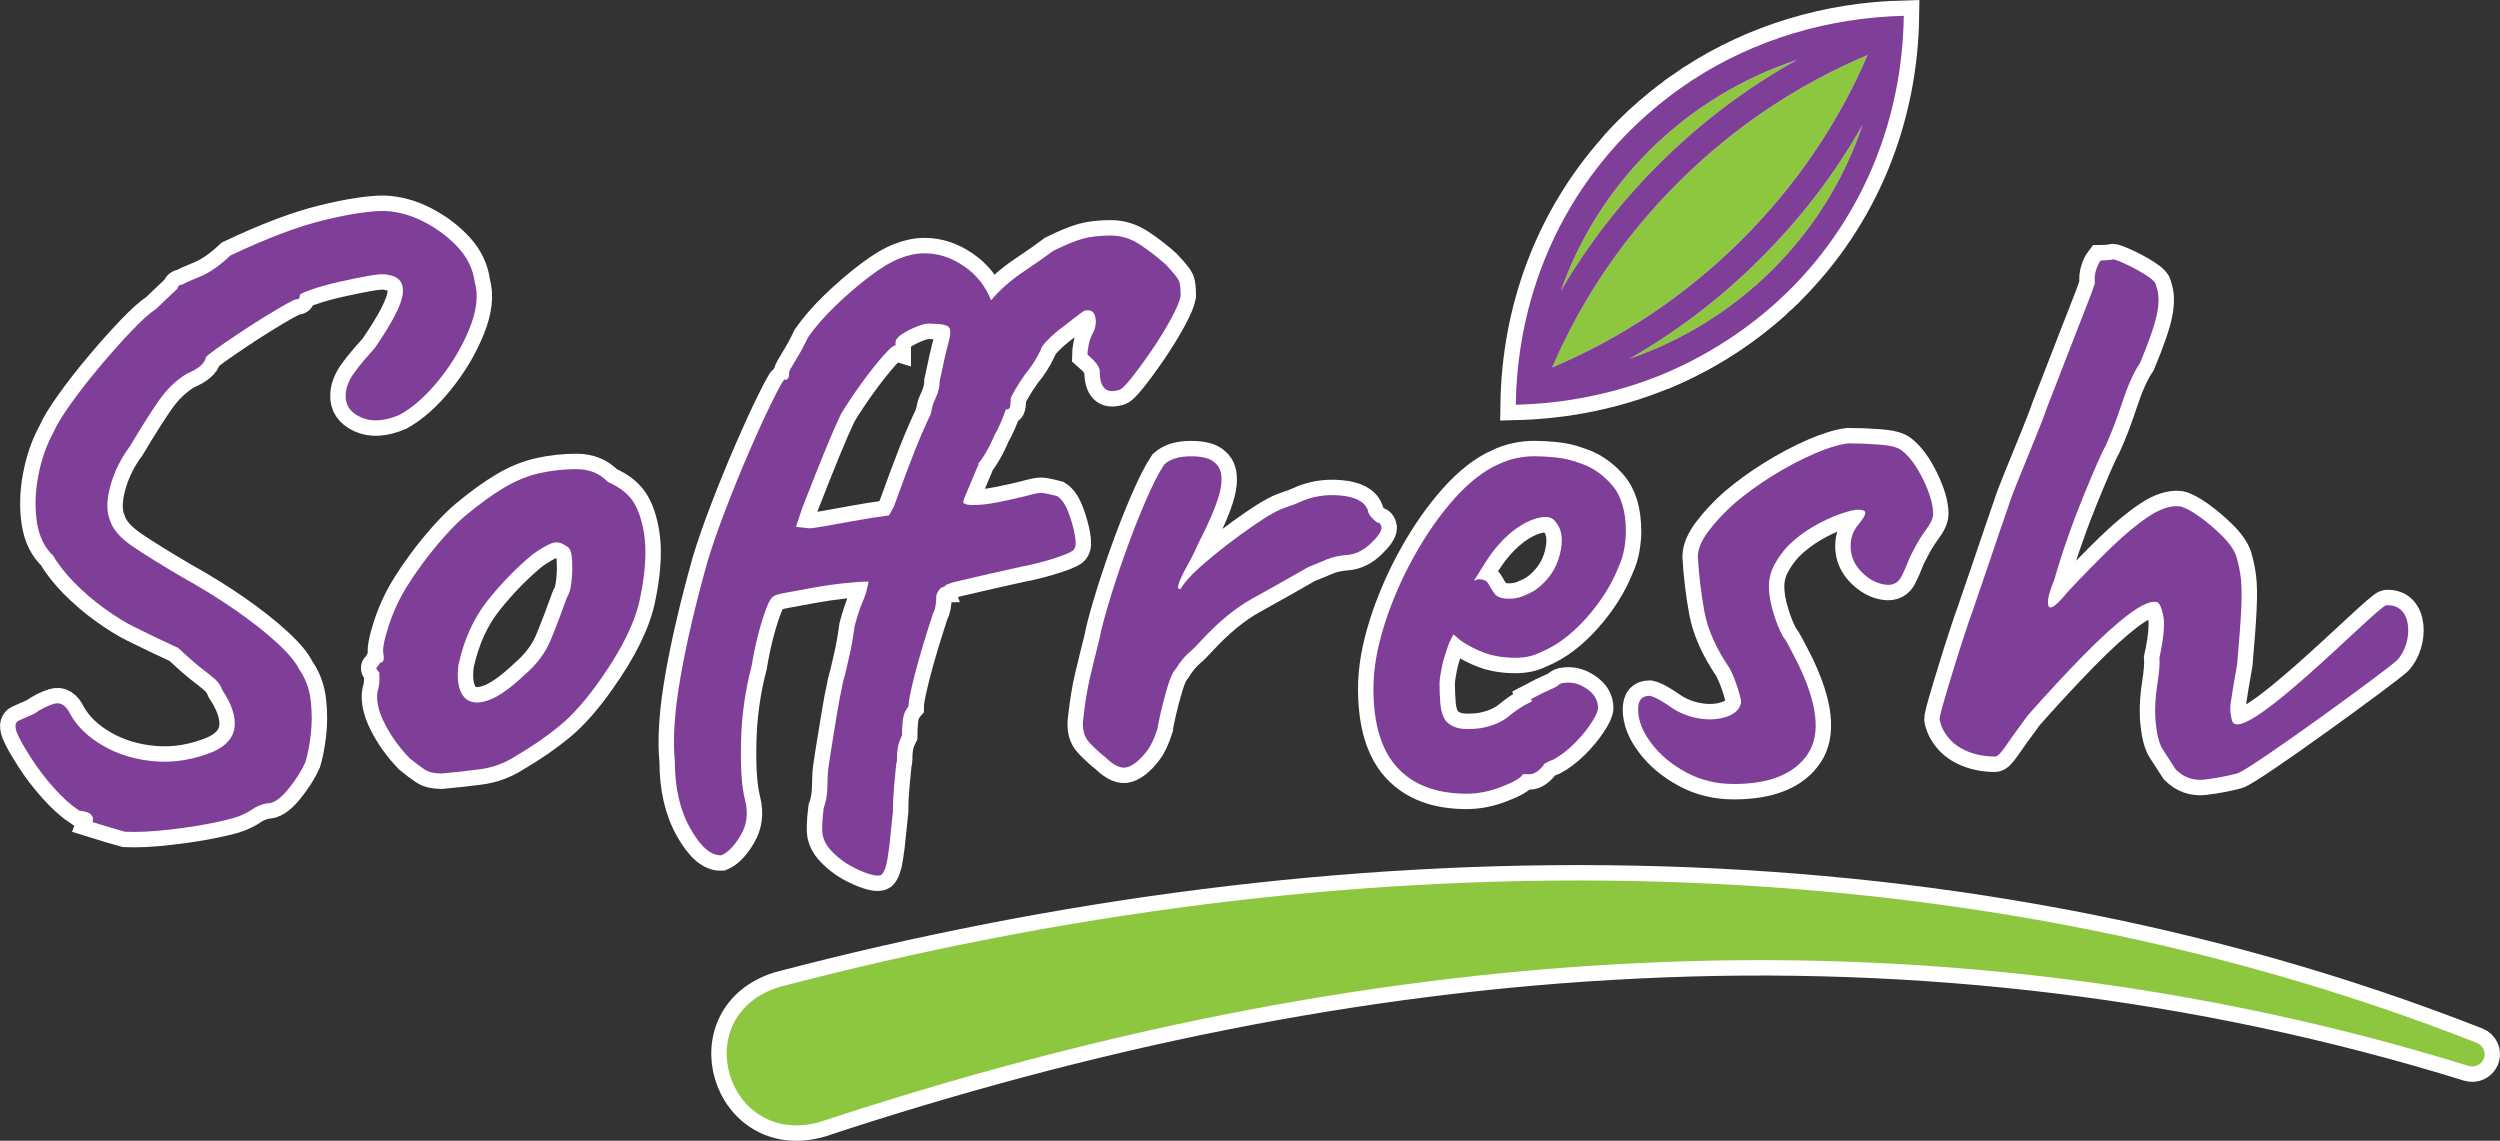
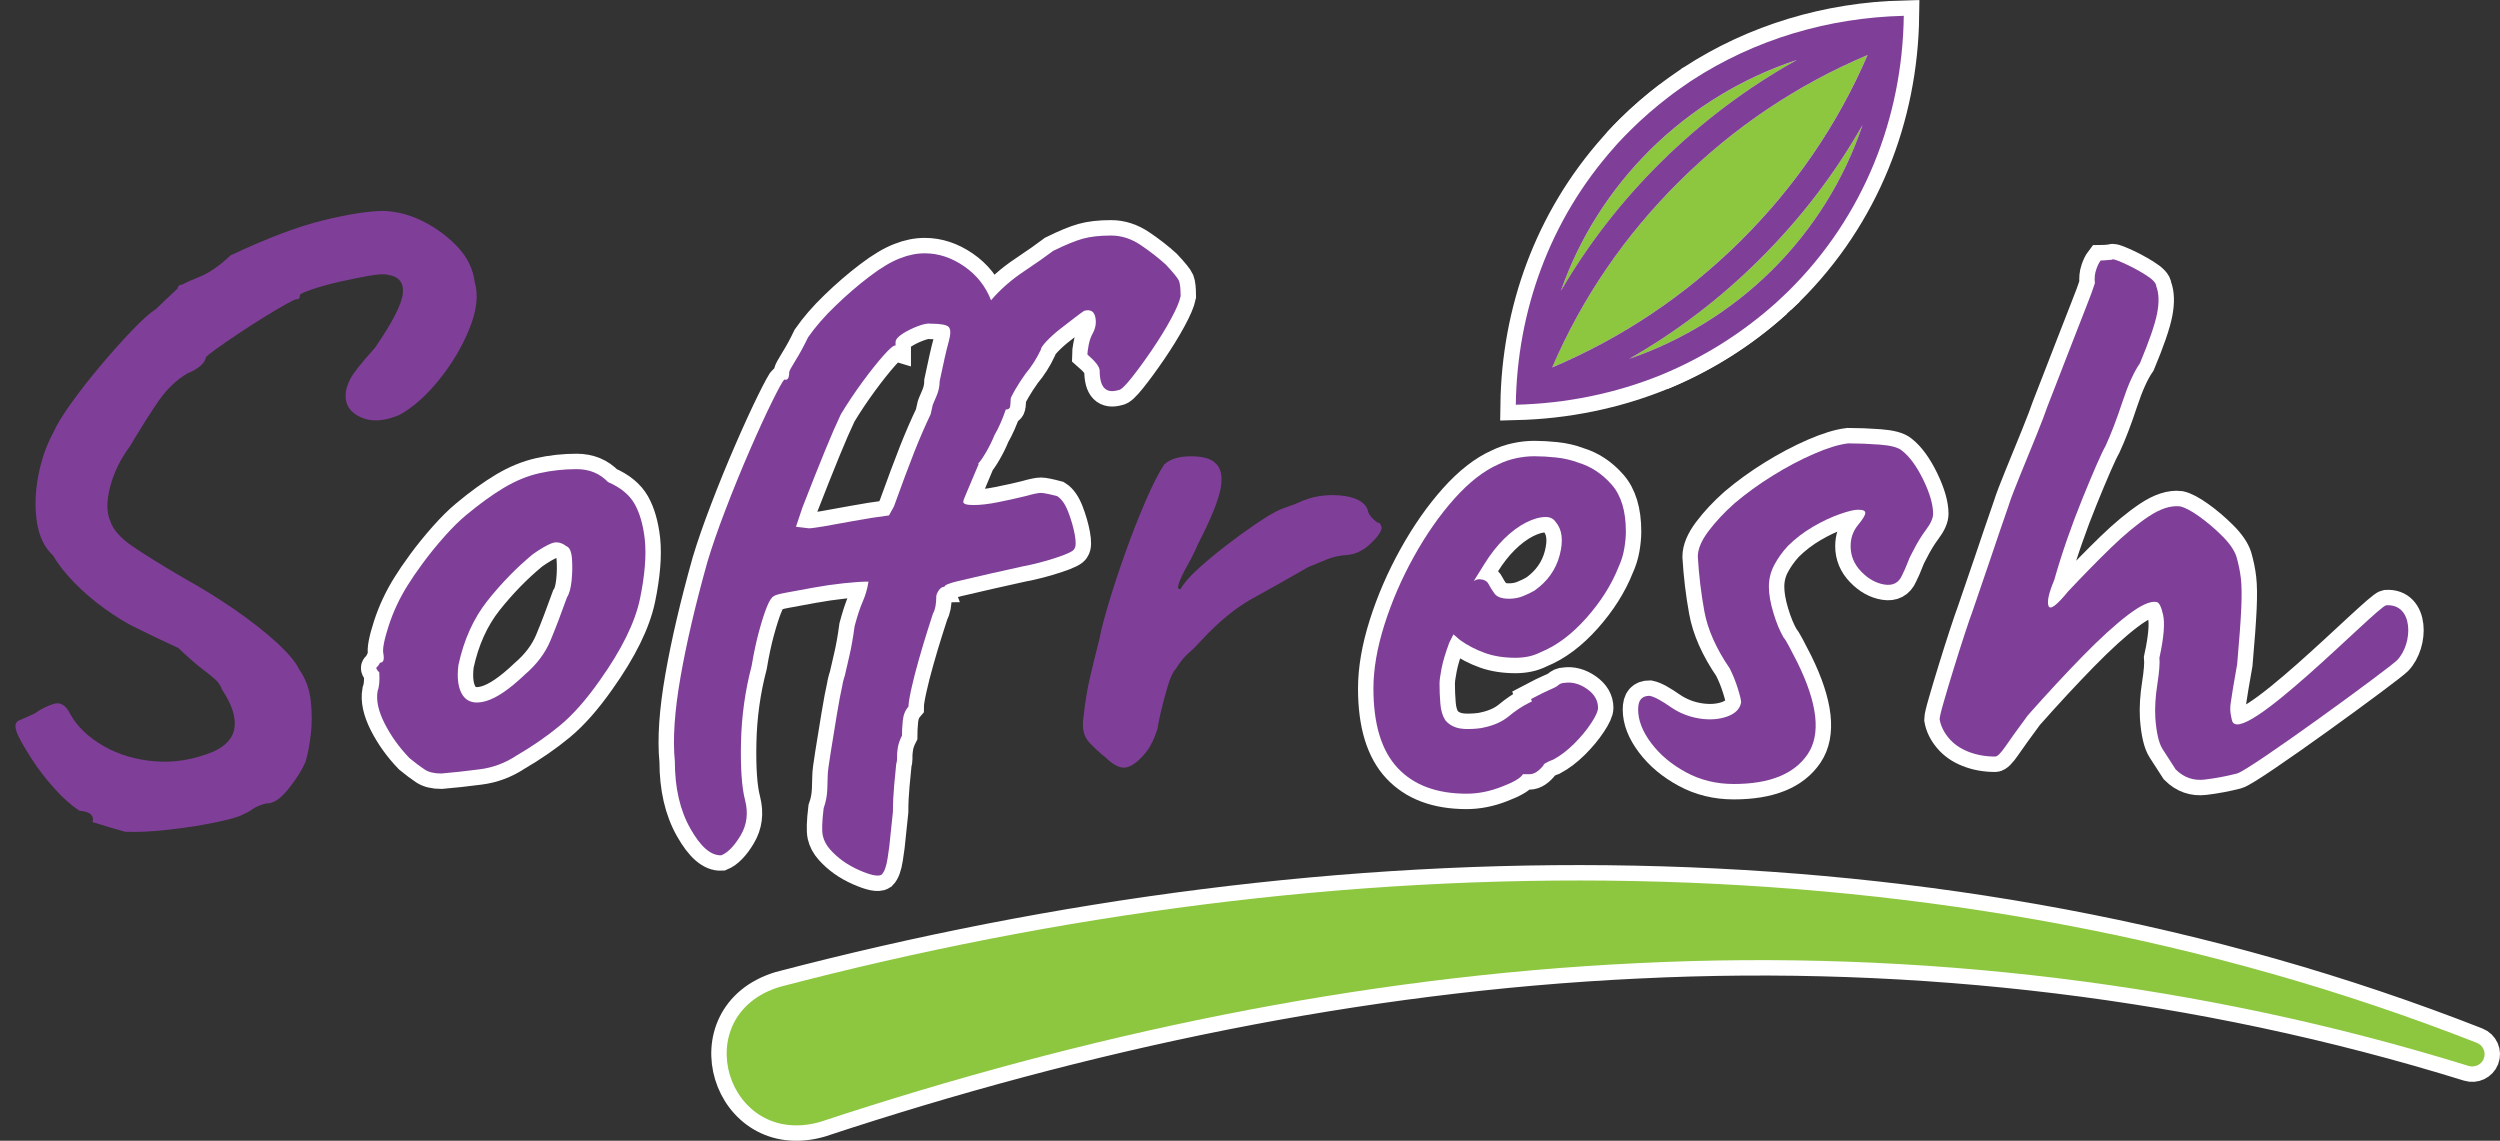
<svg xmlns="http://www.w3.org/2000/svg" version="1.1" id="Layer_1" x="0px" y="0px" viewBox="0 0 486.74 222.1" style="enable-background:new 0 0 486.74 222.1;" xml:space="preserve">
  <rect x="0" y="0" width="486.74" height="222.1" fill="#333333" stroke="none" />
  <style type="text/css">
	.st0{fill:none;stroke:#FFFFFF;stroke-width:6;stroke-miterlimit:10;}
	.st1{fill:#7F3F98;}
	.st2{fill:#8DC63F;}
	.st3{fill:none;}
</style>
  <g>
    <g>
-       <path class="st0" d="M24.36,161.94c-1.91-0.53-4.03-1.16-6.36-1.89c0.21-0.53,0.13-1-0.24-1.42c-0.37-0.42-1.14-0.68-2.31-0.79    c-1.59-1.05-3.24-2.52-4.93-4.41c-1.7-1.89-3.18-3.83-4.45-5.83c-1.27-1.99-2.12-3.47-2.54-4.41c-0.74-1.58-0.69-2.54,0.16-2.91    c0.85-0.37,1.85-0.81,3.02-1.34c1.16-0.84,2.41-1.47,3.74-1.89c1.32-0.42,2.41,0.26,3.26,2.05c1.38,2.42,3.52,4.47,6.44,6.14    c2.92,1.68,6.25,2.68,10.02,2.99c3.76,0.31,7.56-0.32,11.37-1.89c2.54-1.15,3.92-2.76,4.14-4.81s-0.58-4.44-2.39-7.17    c-0.32-0.84-0.77-1.52-1.35-2.05c-0.58-0.52-1.43-1.21-2.54-2.05c-1.11-0.84-2.68-2.21-4.69-4.1c-1.59-0.73-3.05-1.42-4.37-2.05    c-1.33-0.63-2.73-1.31-4.21-2.05c-1.7-0.84-3.61-2.02-5.73-3.54c-2.12-1.52-4.08-3.2-5.89-5.04c-1.8-1.84-3.18-3.6-4.14-5.28    c-1.7-1.58-2.76-3.75-3.18-6.54c-0.42-2.78-0.35-5.75,0.24-8.9s1.56-5.99,2.94-8.51c0.64-1.47,1.8-3.39,3.5-5.75    c1.69-2.36,3.6-4.81,5.73-7.33c2.12-2.52,4.16-4.81,6.12-6.85c1.96-2.05,3.52-3.44,4.69-4.18c0.85-0.84,2.23-2.15,4.14-3.94    c0.1-0.52,0.42-0.79,0.95-0.79c0.53-0.32,1.69-0.84,3.5-1.58c1.8-0.73,3.76-2.1,5.88-4.1c7.1-3.36,13.15-5.64,18.13-6.85    c4.98-1.21,8.91-1.81,11.77-1.81c2.65,0.11,5.25,0.81,7.79,2.13c2.54,1.31,4.75,2.97,6.6,4.96c1.85,2,2.94,4.25,3.26,6.77    c0.74,2.52,0.4,5.54-1.03,9.06c-1.43,3.52-3.4,6.83-5.89,9.93c-2.49,3.1-5.06,5.38-7.71,6.85c-2.97,1.26-5.49,1.42-7.56,0.47    c-2.07-0.95-3.05-2.41-2.94-4.41c0-0.84,0.29-1.84,0.87-2.99c0.58-1.15,2.2-3.2,4.85-6.14c3.39-4.94,5.19-8.45,5.41-10.56    c0.21-2.1-0.74-3.31-2.86-3.62c-0.64-0.21-1.86-0.16-3.66,0.16c-1.8,0.32-3.74,0.71-5.81,1.18c-2.07,0.47-3.87,0.97-5.41,1.5    c-1.54,0.53-2.31,0.89-2.31,1.1c0,0.63-0.21,0.89-0.64,0.79c-0.21,0-0.93,0.34-2.15,1.02c-1.22,0.68-2.68,1.55-4.37,2.6    c-1.7,1.05-3.37,2.13-5.01,3.23c-1.65,1.1-3.05,2.07-4.22,2.91c-1.17,0.84-1.8,1.37-1.91,1.58c-0.21,1.16-1.43,2.21-3.66,3.15    c-2.12,1.26-3.97,3.05-5.57,5.36c-1.59,2.31-3.45,5.25-5.57,8.82c-1.8,2.42-3.08,5.02-3.82,7.8c-0.74,2.78-0.74,5.02,0,6.7    c0.53,1.68,1.99,3.34,4.37,4.96c2.39,1.63,5.65,3.65,9.78,6.07c3.6,2,7,4.1,10.18,6.3c3.18,2.21,5.88,4.33,8.11,6.38    c2.23,2.05,3.66,3.76,4.3,5.12c1.27,1.79,2.04,3.84,2.3,6.14c0.26,2.31,0.26,4.54,0,6.7c-0.26,2.15-0.61,3.91-1.03,5.28    c-0.74,1.68-1.88,3.47-3.42,5.36c-1.54,1.89-2.94,2.78-4.21,2.68c-1.17,0.31-2.04,0.68-2.63,1.1c-0.58,0.42-1.25,0.79-1.99,1.1    c-0.74,0.42-2.49,0.92-5.25,1.5c-2.76,0.58-5.78,1.05-9.07,1.42C29.66,161.91,26.79,162.04,24.36,161.94z" />
      <path class="st0" d="M85.92,150.6c-1.38,0-2.47-0.26-3.26-0.79c-0.8-0.52-1.78-1.26-2.94-2.21c-2.02-2.1-3.63-4.36-4.85-6.77    c-1.22-2.41-1.67-4.51-1.35-6.3c0.32-0.84,0.42-2.05,0.32-3.62c-0.53-0.52-0.69-0.87-0.48-1.02c0.21-0.16,0.42-0.45,0.64-0.87    c0.64,0,0.85-0.58,0.64-1.73c-0.21-0.84,0.13-2.65,1.03-5.44c0.9-2.78,2.15-5.44,3.74-7.96c0.64-1.05,1.59-2.44,2.86-4.18    c1.27-1.73,2.68-3.47,4.21-5.2c1.54-1.73,2.94-3.12,4.22-4.18c2.65-2.21,5.11-3.99,7.4-5.36c2.28-1.36,4.58-2.31,6.92-2.84    c2.33-0.52,4.75-0.79,7.24-0.79c2.49,0,4.53,0.84,6.12,2.52c2.44,1.05,4.16,2.47,5.17,4.25c1.01,1.79,1.67,4.1,1.99,6.93    c0.32,3.15,0,7.01-0.95,11.58c-0.96,4.57-3.55,9.85-7.8,15.83c-2.65,3.78-5.25,6.72-7.79,8.82c-2.54,2.1-5.36,4.04-8.43,5.83    c-2.23,1.47-4.61,2.36-7.16,2.68C90.85,150.12,88.35,150.39,85.92,150.6z M102.14,131.38c2.33-1.99,4-4.2,5.01-6.62    c1.01-2.41,2.09-5.25,3.26-8.51c0.42-0.63,0.71-1.68,0.87-3.15c0.16-1.47,0.18-2.91,0.08-4.33c-0.11-1.42-0.48-2.23-1.11-2.44    c-0.95-0.73-1.91-0.92-2.86-0.55c-0.95,0.37-2.17,1.08-3.66,2.13c-3.18,2.63-6.12,5.65-8.83,9.06c-2.7,3.41-4.59,7.59-5.65,12.53    c-0.32,2.63-0.03,4.6,0.87,5.91c0.9,1.31,2.39,1.68,4.45,1.1C96.65,135.92,99.17,134.21,102.14,131.38z" />
      <path class="st0" d="M171.65,170.29c-0.64,0.42-2.1,0.13-4.37-0.87c-2.28-1-4.16-2.34-5.65-4.02c-0.74-0.84-1.22-1.73-1.43-2.68    c-0.21-0.94-0.16-2.73,0.16-5.36c0.42-1.16,0.66-2.39,0.71-3.7c0.05-1.31,0.08-2.18,0.08-2.6c0-0.63,0.18-2.1,0.56-4.41    c0.37-2.31,0.77-4.75,1.19-7.33c0.42-2.57,0.8-4.54,1.11-5.91c0-0.1,0.05-0.37,0.16-0.79c0.1-0.42,0.21-0.79,0.32-1.1    c0.21-0.95,0.5-2.21,0.87-3.78c0.37-1.58,0.72-3.52,1.03-5.83c0.53-1.99,1.06-3.6,1.59-4.81c0.53-1.21,0.9-2.49,1.11-3.86    c-1.27,0-2.89,0.11-4.85,0.32c-1.96,0.21-3.95,0.5-5.97,0.87c-2.02,0.37-3.74,0.68-5.17,0.95c-1.43,0.26-2.25,0.5-2.47,0.71    c-0.42,0.21-0.87,0.92-1.35,2.13c-0.48,1.21-0.98,2.78-1.51,4.73c-0.53,1.94-1.01,4.18-1.43,6.7c-1.27,4.83-1.96,9.8-2.07,14.89    c-0.11,5.1,0.16,8.85,0.8,11.27c0.64,2.52,0.34,4.81-0.88,6.85c-1.22,2.05-2.47,3.33-3.74,3.86c-2.02,0.1-4.03-1.63-6.04-5.2    c-2.02-3.57-3.02-7.93-3.02-13.08c-0.43-4.31-0.06-9.79,1.11-16.46c1.17-6.67,2.92-14.15,5.25-22.45c0.85-2.84,2.01-6.2,3.5-10.08    c1.48-3.88,3.05-7.72,4.69-11.5c1.64-3.78,3.1-6.96,4.37-9.53c1.27-2.57,2.07-4.02,2.39-4.33c0.64,0.21,0.95-0.26,0.95-1.42    c0-0.21,0.42-1,1.27-2.36c0.85-1.36,1.64-2.84,2.39-4.41c1.38-1.99,3.15-4.04,5.33-6.14c2.17-2.1,4.4-4.02,6.68-5.75    c2.28-1.73,4.27-2.91,5.97-3.54c1.59-0.63,3.18-0.95,4.77-0.95c2.65,0,5.19,0.84,7.64,2.52c2.44,1.68,4.19,3.89,5.25,6.62    c1.8-2.1,3.92-3.96,6.36-5.59c2.44-1.63,4.35-2.97,5.73-4.02c2.33-1.15,4.24-1.94,5.73-2.36c1.48-0.42,3.34-0.63,5.57-0.63    c2.01,0,3.95,0.63,5.8,1.89c1.86,1.26,3.47,2.52,4.85,3.78c1.48,1.58,2.33,2.63,2.55,3.15c0.21,0.53,0.32,1.52,0.32,2.99    c-0.21,1.05-0.85,2.55-1.91,4.49c-1.06,1.95-2.31,3.97-3.74,6.07c-1.43,2.1-2.76,3.91-3.98,5.44c-1.22,1.52-2.04,2.28-2.47,2.28    c-2.44,0.74-3.66-0.52-3.66-3.78c0-0.73-0.8-1.78-2.39-3.15c0-0.32,0.08-0.92,0.24-1.81c0.16-0.89,0.45-1.71,0.87-2.44    c0.53-1.05,0.66-2.1,0.4-3.15c-0.27-1.05-0.98-1.42-2.15-1.1c-0.32,0.21-0.93,0.66-1.83,1.34c-0.9,0.68-1.86,1.42-2.86,2.21    c-1.01,0.79-1.88,1.58-2.62,2.36c-0.74,0.79-1.11,1.34-1.11,1.65c-0.85,1.79-1.86,3.36-3.02,4.73c-0.74,1.05-1.41,2.07-1.99,3.07    c-0.58,1-0.87,1.6-0.87,1.81c0,0.42-0.03,0.87-0.08,1.34c-0.05,0.47-0.35,0.71-0.87,0.71c-0.64,1.89-1.38,3.57-2.23,5.04    c-0.42,1.05-0.95,2.13-1.59,3.23c-0.64,1.1-1.17,1.87-1.59,2.28h0.16c-0.96,2.31-1.7,4.07-2.23,5.28c-0.53,1.21-0.8,1.92-0.8,2.13    c0,0.42,0.66,0.63,1.99,0.63c1.32,0,2.92-0.18,4.77-0.55c1.85-0.37,3.63-0.76,5.33-1.18c1.48-0.42,2.49-0.63,3.02-0.63    c0.53,0,1.59,0.21,3.18,0.63c0.85,0.53,1.56,1.55,2.15,3.07c0.58,1.52,1.01,2.99,1.27,4.41c0.26,1.42,0.24,2.34-0.08,2.76    c-0.11,0.42-1.27,1-3.5,1.73c-2.23,0.74-4.45,1.31-6.68,1.73c-1.91,0.42-4.03,0.89-6.36,1.42c-2.33,0.53-4.37,1-6.12,1.42    c-1.75,0.42-2.63,0.79-2.63,1.1c-0.42,0-0.8,0.24-1.11,0.71c-0.32,0.47-0.48,0.87-0.48,1.18c0,1.47-0.21,2.58-0.64,3.31    c-0.21,0.63-0.58,1.79-1.11,3.47c-0.53,1.68-1.09,3.54-1.67,5.59c-0.58,2.05-1.06,3.91-1.43,5.59c-0.37,1.68-0.56,2.84-0.56,3.47    c-0.64,0.74-1.01,1.65-1.11,2.76c-0.11,1.1-0.16,2.07-0.16,2.91c-0.43,0.84-0.69,1.6-0.8,2.28c-0.11,0.68-0.16,1.24-0.16,1.65    c0,0.11,0,0.32,0,0.63c0,0.32-0.05,0.63-0.16,0.95c-0.11,1.05-0.24,2.44-0.4,4.18c-0.16,1.73-0.24,3.44-0.24,5.12l-0.48,4.57    c-0.11,1.36-0.29,2.86-0.56,4.49C172.58,168.69,172.18,169.76,171.65,170.29z M157.49,102.86c0.42,0,1.41-0.13,2.94-0.39    c1.53-0.26,3.42-0.6,5.65-1.02c2.23-0.42,4.56-0.79,7-1.1l0.96-1.73c1.59-4.41,2.92-7.96,3.97-10.63    c1.06-2.68,2.12-5.12,3.18-7.33l0.32-1.42c0-0.21,0.24-0.84,0.72-1.89c0.48-1.05,0.72-2.1,0.72-3.15    c0.74-3.57,1.32-6.12,1.75-7.64c0.42-1.52,0.42-2.49,0-2.91c-0.42-0.42-1.59-0.63-3.5-0.63c-0.53-0.1-1.35,0.05-2.47,0.47    c-1.11,0.42-2.12,0.92-3.02,1.5c-0.9,0.58-1.35,1.13-1.35,1.65v0.63c-0.32-0.1-1.09,0.53-2.3,1.89c-1.22,1.37-2.6,3.1-4.14,5.2    c-1.54,2.1-2.94,4.2-4.21,6.3c-0.85,1.79-1.86,4.1-3.02,6.93c-1.17,2.84-2.65,6.57-4.45,11.19l-1.27,3.78L157.49,102.86z" />
-       <path class="st0" d="M215.23,147.45c-0.96-0.73-1.99-1.68-3.1-2.84c-1.11-1.15-1.51-2.78-1.19-4.88c0.32-2.94,0.74-5.54,1.27-7.8    c0.53-2.26,1.17-4.86,1.91-7.8c0.21-1.26,0.77-3.41,1.67-6.46c0.9-3.04,1.99-6.35,3.26-9.93c1.27-3.57,2.6-6.96,3.98-10.16    c1.38-3.2,2.6-5.59,3.66-7.17c1.17-1.05,2.89-1.57,5.17-1.57c2.28,0,3.84,0.42,4.69,1.26c1.17,0.95,1.53,2.6,1.11,4.96    c-0.43,2.36-1.91,6.01-4.46,10.95c-0.53,1.26-1.19,2.6-1.99,4.02c-0.8,1.42-1.35,2.57-1.67,3.47c-0.32,0.89-0.21,1.29,0.32,1.18    c0.64-1.15,1.8-2.49,3.5-4.02c1.69-1.52,3.5-3.02,5.41-4.49c1.91-1.47,3.71-2.78,5.41-3.94c1.69-1.15,2.86-1.89,3.5-2.21    c0.85-0.52,1.83-0.97,2.94-1.34c1.11-0.37,1.88-0.65,2.3-0.87c2.44-1.15,5.12-1.6,8.03-1.34c2.92,0.26,4.69,1.18,5.33,2.76    c0.1,0.84,0.74,1.68,1.91,2.52c0.42,0,0.69,0.32,0.8,0.95c0,0.74-0.71,1.79-2.15,3.15c-1.43,1.37-3,2.1-4.69,2.21    c-1.38,0.11-2.6,0.37-3.66,0.79c-1.06,0.42-2.33,0.95-3.82,1.58c-4.03,2.31-7.66,4.36-10.9,6.14c-3.24,1.79-6.55,4.52-9.94,8.19    c-0.74,0.84-1.54,1.63-2.39,2.36c-0.85,0.74-1.7,1.79-2.54,3.15c-0.53,0.53-1.06,1.68-1.59,3.47c-0.53,1.79-0.98,3.49-1.35,5.12    c-0.37,1.63-0.56,2.6-0.56,2.91c-0.64,2-1.33,3.47-2.07,4.41c-1.27,1.68-2.52,2.73-3.74,3.15    C218.39,149.76,216.93,149.13,215.23,147.45z" />
      <path class="st0" d="M285.53,154.53c-5.83,0-10.31-1.68-13.44-5.04c-3.13-3.36-4.69-8.51-4.69-15.44c0-3.78,0.72-7.93,2.15-12.45    c1.43-4.51,3.34-8.93,5.73-13.23c2.39-4.31,5.01-8.06,7.87-11.27c2.86-3.2,5.73-5.44,8.59-6.7c1.06-0.52,2.2-0.92,3.42-1.18    c1.22-0.26,2.41-0.39,3.58-0.39c1.27,0,2.68,0.08,4.22,0.24c1.53,0.16,2.99,0.5,4.37,1.02c2.44,0.74,4.59,2.15,6.44,4.25    c1.86,2.1,2.78,5.15,2.78,9.14c0,1.05-0.11,2.18-0.32,3.39c-0.21,1.21-0.58,2.39-1.11,3.54c-1.38,3.47-3.47,6.77-6.28,9.93    c-2.81,3.15-5.75,5.36-8.83,6.62c-0.85,0.42-1.67,0.71-2.47,0.87s-1.62,0.24-2.47,0.24c-2.23,0-4.22-0.31-5.97-0.94    c-1.75-0.63-3.37-1.47-4.85-2.52l-1.27-1.1l-0.8,1.58c-0.74,2-1.25,3.68-1.51,5.04c-0.27,1.37-0.4,2.36-0.4,2.99    c0,1.26,0.05,2.55,0.16,3.86c0.1,1.31,0.42,2.39,0.95,3.23c0.42,0.53,0.98,0.95,1.67,1.26c0.69,0.31,1.56,0.47,2.63,0.47    c0.64,0,1.25-0.02,1.83-0.08c0.58-0.05,1.09-0.13,1.51-0.24c1.92-0.42,3.49-1.14,4.72-2.15c1.2-0.99,2.47-1.89,3.87-2.58    l0.64-0.32l-0.16-0.47c1.8-0.95,3.02-1.55,3.66-1.81c0.64-0.26,1.11-0.5,1.43-0.71c0.42-0.42,0.9-0.63,1.43-0.63    c1.48-0.21,2.94,0.18,4.37,1.18c1.43,1,2.15,2.23,2.15,3.7c0,0.63-0.45,1.63-1.35,2.99c-0.9,1.37-2.02,2.71-3.34,4.02    c-1.33,1.31-2.68,2.34-4.06,3.07c-0.32,0.11-0.64,0.24-0.95,0.39c-0.32,0.16-0.64,0.34-0.96,0.55h0.16    c-0.96,1.26-1.91,1.89-2.86,1.89h-1.27c-0.42,0.74-1.8,1.55-4.14,2.44C290.04,154.09,287.76,154.53,285.53,154.53z M293.81,116.57    c0.95,0,1.83-0.16,2.62-0.47c0.8-0.31,1.56-0.68,2.31-1.1c2.54-1.78,4.19-4.1,4.93-6.93c0.74-2.84,0.48-4.99-0.8-6.46    c-0.21-0.32-0.48-0.55-0.8-0.71c-0.32-0.16-0.69-0.24-1.11-0.24c-1.17,0-2.47,0.37-3.9,1.1c-1.43,0.74-2.84,1.79-4.22,3.15    c-1.38,1.37-2.65,2.99-3.82,4.88l-2.07,3.31c0.21-0.1,0.4-0.18,0.56-0.24c0.16-0.05,0.29-0.08,0.4-0.08    c0.96,0,1.59,0.31,1.91,0.94c0.32,0.63,0.72,1.26,1.19,1.89C291.5,116.25,292.43,116.57,293.81,116.57z" />
      <path class="st0" d="M337.55,152.64c-3.39,0-6.5-0.76-9.3-2.28c-2.81-1.52-5.06-3.41-6.76-5.67c-1.7-2.26-2.55-4.44-2.55-6.54    c0-0.95,0.18-1.63,0.56-2.05c0.37-0.42,0.93-0.63,1.67-0.63c0.53,0.11,1.17,0.37,1.91,0.79c0.74,0.42,1.48,0.89,2.23,1.42    c1.69,1.16,3.55,1.89,5.57,2.21c2.01,0.31,3.82,0.18,5.41-0.39c1.59-0.58,2.49-1.5,2.7-2.76c0-0.42-0.21-1.31-0.64-2.68    c-0.42-1.36-0.95-2.68-1.59-3.94c-2.65-3.88-4.29-7.59-4.93-11.11c-0.64-3.52-1.06-7.06-1.27-10.63c0-1.47,0.69-3.12,2.07-4.96    c1.38-1.84,3.08-3.65,5.09-5.44c2.23-1.89,4.69-3.68,7.4-5.36c2.7-1.68,5.38-3.1,8.03-4.25c2.65-1.15,4.88-1.84,6.68-2.05    c1.91,0,3.95,0.08,6.12,0.24c2.17,0.16,3.63,0.55,4.37,1.18c1.48,1.16,2.86,3.05,4.14,5.67c1.27,2.63,1.91,4.83,1.91,6.62    c0,0.84-0.45,1.87-1.35,3.07c-0.9,1.21-1.73,2.55-2.47,4.02c-0.42,0.74-0.8,1.52-1.11,2.36c-0.32,0.84-0.69,1.68-1.11,2.52    c-0.64,1.47-1.78,2.07-3.42,1.81c-1.64-0.26-3.16-1.1-4.53-2.52c-1.38-1.42-2.07-3.07-2.07-4.96c0-1.58,0.48-2.94,1.43-4.1    c0.95-1.15,1.43-1.94,1.43-2.36c0-0.21-0.11-0.37-0.32-0.47c-0.21-0.1-0.58-0.16-1.11-0.16c-0.74,0-1.94,0.29-3.58,0.87    c-1.65,0.58-3.37,1.39-5.17,2.44c-1.8,1.05-3.45,2.31-4.93,3.78c-1.06,1.16-1.94,2.39-2.63,3.7c-0.69,1.31-1.03,2.71-1.03,4.18    c0,1.47,0.29,3.18,0.88,5.12c0.58,1.94,1.25,3.54,1.99,4.81c0.21,0.21,0.56,0.76,1.03,1.65c0.48,0.89,1.03,1.97,1.67,3.23    c3.92,7.98,4.59,13.92,1.99,17.8C349.34,150.7,344.55,152.64,337.55,152.64z" />
      <path class="st0" d="M435.53,150.6c-2.02,0.52-4.11,0.92-6.28,1.18c-2.18,0.26-4.06-0.39-5.65-1.97c-0.95-1.47-1.8-2.78-2.54-3.94    c-0.74-1.15-1.22-3.2-1.43-6.14c-0.11-1.99,0.03-4.18,0.4-6.54c0.37-2.36,0.5-4.07,0.4-5.12c0.85-3.88,1.09-6.67,0.72-8.35    c-0.37-1.68-0.82-2.52-1.35-2.52c-1.17-0.21-3,0.63-5.49,2.52c-2.49,1.89-5.41,4.55-8.75,7.96c-3.34,3.41-6.92,7.27-10.74,11.58    c-2.02,2.73-3.47,4.75-4.37,6.07c-0.9,1.31-1.57,1.97-1.99,1.97c-1.91,0-3.66-0.32-5.25-0.95c-1.59-0.63-2.86-1.52-3.82-2.68    c-0.95-1.15-1.54-2.36-1.75-3.62c0-0.42,0.26-1.55,0.8-3.39c0.53-1.84,1.16-3.96,1.91-6.38c0.74-2.41,1.46-4.67,2.15-6.77    c0.69-2.1,1.19-3.57,1.51-4.41c0.95-2.73,2.09-6.07,3.42-10c1.32-3.94,2.52-7.43,3.58-10.48c0.42-1.36,1.17-3.33,2.23-5.91    c1.06-2.57,2.12-5.17,3.18-7.8c1.06-2.62,1.8-4.57,2.23-5.83c0.32-0.84,0.9-2.34,1.75-4.49c0.85-2.15,1.77-4.54,2.78-7.17    c1.01-2.62,1.96-5.07,2.86-7.33c0.9-2.26,1.51-3.91,1.83-4.96c-0.11-0.94-0.03-1.81,0.24-2.6c0.26-0.79,0.56-1.39,0.88-1.81    c0.42,0,1.16-0.05,2.23-0.16c0-0.21,0.72,0,2.15,0.63c1.43,0.63,2.86,1.39,4.3,2.28c1.43,0.89,2.15,1.65,2.15,2.28    c0.53,1.37,0.58,3.13,0.16,5.28c-0.42,2.15-1.54,5.38-3.34,9.69c-1.17,1.68-2.31,4.2-3.42,7.56c-1.11,3.36-2.2,6.2-3.26,8.51    c-0.42,0.74-1.03,2.02-1.83,3.86c-0.8,1.84-1.7,3.99-2.7,6.46c-1.01,2.47-1.99,5.07-2.94,7.8c-0.95,2.73-1.8,5.41-2.54,8.03    c-1.06,2.52-1.43,4.2-1.11,5.04c0.32,0.84,1.59-0.1,3.82-2.84c2.97-3.15,5.75-5.99,8.35-8.51c2.6-2.52,5.03-4.54,7.32-6.07    c2.28-1.52,4.32-2.18,6.12-1.97c0.95,0.21,2.2,0.87,3.74,1.97c1.54,1.1,3.02,2.36,4.45,3.78c1.43,1.42,2.36,2.76,2.78,4.02    c0.42,1.47,0.72,2.89,0.87,4.25c0.16,1.37,0.19,3.28,0.08,5.75c-0.11,2.47-0.37,6.12-0.8,10.95c-0.64,3.57-1.06,6.12-1.27,7.64    c-0.21,1.52,0.09,2.51,0.24,3.23c1.28,6.08,28.22-22,30.04-22.33c5.34-0.37,5.3,7.39,2.13,10.69    C465.19,130.09,437.99,149.97,435.53,150.6z" />
    </g>
    <path class="st0" d="M151.82,192.14c108.05-28.32,225.56-30.25,330.39,10.89c1.24,0.48,1.85,1.86,1.37,3.09   c-0.46,1.17-1.77,1.78-2.96,1.41c-52.25-16.2-107.25-22.69-161.76-20.01c-54.34,2.58-107.82,13.93-159.18,30.91   C141.52,223.6,133.59,197.7,151.82,192.14L151.82,192.14z" />
    <g>
      <path class="st0" d="M324.93,18.84c-2.57,1.96-5.04,4.08-7.39,6.4c-0.85,0.84-1.67,1.7-2.47,2.58c0.78-0.84,1.57-1.67,2.39-2.47    C319.82,23,322.32,20.84,324.93,18.84z" />
      <path class="st0" d="M348.27,56.62c-0.52,0.51-1.06,1.01-1.59,1.5c0.53-0.49,1.06-0.98,1.58-1.49    C348.26,56.63,348.26,56.63,348.27,56.62z" />
      <path class="st0" d="M345.85,58.91c-6.62,5.94-14.16,10.65-22.28,14.03C331.62,69.65,339.16,64.97,345.85,58.91z" />
      <path class="st0" d="M329.11,15.85c0.08-0.05,0.15-0.1,0.23-0.15C329.26,15.75,329.18,15.8,329.11,15.85z" />
-       <path class="st0" d="M325.73,18.22c0.45-0.33,0.91-0.65,1.36-0.98C326.63,17.57,326.18,17.89,325.73,18.22z" />
-       <path class="st0" d="M314.29,28.68c0.23-0.26,0.45-0.53,0.69-0.79C314.75,28.16,314.53,28.42,314.29,28.68z" />
      <path class="st0" d="M363.59,10.72c-13.67,5.77-25.96,14.01-36.6,24.55c-10.65,10.54-18.96,22.72-24.79,36.25    c13.67-5.77,25.96-14.01,36.6-24.56C349.45,36.43,357.76,24.26,363.59,10.72z" />
      <path class="st0" d="M349.85,11.68c-10.68,3.53-20.47,9.47-28.56,17.49c-7.9,7.82-13.8,17.23-17.39,27.48    c5.29-9.08,11.78-17.45,19.42-25.01C331.31,23.72,340.19,17.04,349.85,11.68z" />
      <path class="st0" d="M362.63,24.33c-5.42,9.57-12.16,18.37-20.15,26.28c-7.64,7.56-16.08,13.99-25.25,19.23    c10.35-3.55,19.84-9.4,27.74-17.23C353.07,44.61,359.07,34.91,362.63,24.33z" />
      <path class="st0" d="M370.66,3.08c-14.65,0.36-28.98,4.55-41.33,12.62c-0.08,0.05-0.15,0.1-0.23,0.15    c-0.68,0.45-1.35,0.92-2.02,1.4c-0.45,0.32-0.91,0.64-1.36,0.98c-0.27,0.2-0.53,0.41-0.8,0.61c-2.61,2-5.11,4.16-7.47,6.5    c-0.82,0.81-1.61,1.64-2.39,2.47c-0.03,0.03-0.06,0.06-0.09,0.09c-0.24,0.26-0.46,0.53-0.69,0.79    c-12.55,14.1-18.91,31.87-19.16,50.11c9.79-0.24,19.43-2.19,28.43-5.86c8.12-3.37,15.66-8.09,22.28-14.03    c0.28-0.25,0.55-0.52,0.83-0.78c0.54-0.49,1.07-0.99,1.59-1.5C362.98,42.05,370.39,22.83,370.66,3.08z M321.29,29.16    c8.09-8.01,17.88-13.96,28.56-17.49c-9.66,5.37-18.54,12.04-26.53,19.95c-7.64,7.56-14.13,15.93-19.42,25.01    C307.49,46.39,313.39,36.99,321.29,29.16z M327,35.27c10.64-10.54,22.93-18.78,36.6-24.55c-5.83,13.54-14.15,25.71-24.79,36.25    c-10.65,10.54-22.94,18.78-36.6,24.56C308.03,57.99,316.35,45.82,327,35.27z M342.48,50.61c7.99-7.91,14.73-16.71,20.15-26.28    c-3.56,10.58-9.57,20.28-17.66,28.29c-7.9,7.82-17.39,13.67-27.74,17.23C326.4,64.61,334.85,58.18,342.48,50.61z" />
    </g>
    <g>
      <path class="st1" d="M24.36,161.94c-1.91-0.53-4.03-1.16-6.36-1.89c0.21-0.53,0.13-1-0.24-1.42c-0.37-0.42-1.14-0.68-2.31-0.79    c-1.59-1.05-3.24-2.52-4.93-4.41c-1.7-1.89-3.18-3.83-4.45-5.83c-1.27-1.99-2.12-3.47-2.54-4.41c-0.74-1.58-0.69-2.54,0.16-2.91    c0.85-0.37,1.85-0.81,3.02-1.34c1.16-0.84,2.41-1.47,3.74-1.89c1.32-0.42,2.41,0.26,3.26,2.05c1.38,2.42,3.52,4.47,6.44,6.14    c2.92,1.68,6.25,2.68,10.02,2.99c3.76,0.31,7.56-0.32,11.37-1.89c2.54-1.15,3.92-2.76,4.14-4.81s-0.58-4.44-2.39-7.17    c-0.32-0.84-0.77-1.52-1.35-2.05c-0.58-0.52-1.43-1.21-2.54-2.05c-1.11-0.84-2.68-2.21-4.69-4.1c-1.59-0.73-3.05-1.42-4.37-2.05    c-1.33-0.63-2.73-1.31-4.21-2.05c-1.7-0.84-3.61-2.02-5.73-3.54c-2.12-1.52-4.08-3.2-5.89-5.04c-1.8-1.84-3.18-3.6-4.14-5.28    c-1.7-1.58-2.76-3.75-3.18-6.54c-0.42-2.78-0.35-5.75,0.24-8.9s1.56-5.99,2.94-8.51c0.64-1.47,1.8-3.39,3.5-5.75    c1.69-2.36,3.6-4.81,5.73-7.33c2.12-2.52,4.16-4.81,6.12-6.85c1.96-2.05,3.52-3.44,4.69-4.18c0.85-0.84,2.23-2.15,4.14-3.94    c0.1-0.52,0.42-0.79,0.95-0.79c0.53-0.32,1.69-0.84,3.5-1.58c1.8-0.73,3.76-2.1,5.88-4.1c7.1-3.36,13.15-5.64,18.13-6.85    c4.98-1.21,8.91-1.81,11.77-1.81c2.65,0.11,5.25,0.81,7.79,2.13c2.54,1.31,4.75,2.97,6.6,4.96c1.85,2,2.94,4.25,3.26,6.77    c0.74,2.52,0.4,5.54-1.03,9.06c-1.43,3.52-3.4,6.83-5.89,9.93c-2.49,3.1-5.06,5.38-7.71,6.85c-2.97,1.26-5.49,1.42-7.56,0.47    c-2.07-0.95-3.05-2.41-2.94-4.41c0-0.84,0.29-1.84,0.87-2.99c0.58-1.15,2.2-3.2,4.85-6.14c3.39-4.94,5.19-8.45,5.41-10.56    c0.21-2.1-0.74-3.31-2.86-3.62c-0.64-0.21-1.86-0.16-3.66,0.16c-1.8,0.32-3.74,0.71-5.81,1.18c-2.07,0.47-3.87,0.97-5.41,1.5    c-1.54,0.53-2.31,0.89-2.31,1.1c0,0.63-0.21,0.89-0.64,0.79c-0.21,0-0.93,0.34-2.15,1.02c-1.22,0.68-2.68,1.55-4.37,2.6    c-1.7,1.05-3.37,2.13-5.01,3.23c-1.65,1.1-3.05,2.07-4.22,2.91c-1.17,0.84-1.8,1.37-1.91,1.58c-0.21,1.16-1.43,2.21-3.66,3.15    c-2.12,1.26-3.97,3.05-5.57,5.36c-1.59,2.31-3.45,5.25-5.57,8.82c-1.8,2.42-3.08,5.02-3.82,7.8c-0.74,2.78-0.74,5.02,0,6.7    c0.53,1.68,1.99,3.34,4.37,4.96c2.39,1.63,5.65,3.65,9.78,6.07c3.6,2,7,4.1,10.18,6.3c3.18,2.21,5.88,4.33,8.11,6.38    c2.23,2.05,3.66,3.76,4.3,5.12c1.27,1.79,2.04,3.84,2.3,6.14c0.26,2.31,0.26,4.54,0,6.7c-0.26,2.15-0.61,3.91-1.03,5.28    c-0.74,1.68-1.88,3.47-3.42,5.36c-1.54,1.89-2.94,2.78-4.21,2.68c-1.17,0.31-2.04,0.68-2.63,1.1c-0.58,0.42-1.25,0.79-1.99,1.1    c-0.74,0.42-2.49,0.92-5.25,1.5c-2.76,0.58-5.78,1.05-9.07,1.42C29.66,161.91,26.79,162.04,24.36,161.94z" />
      <path class="st1" d="M85.92,150.6c-1.38,0-2.47-0.26-3.26-0.79c-0.8-0.52-1.78-1.26-2.94-2.21c-2.02-2.1-3.63-4.36-4.85-6.77    c-1.22-2.41-1.67-4.51-1.35-6.3c0.32-0.84,0.42-2.05,0.32-3.62c-0.53-0.52-0.69-0.87-0.48-1.02c0.21-0.16,0.42-0.45,0.64-0.87    c0.64,0,0.85-0.58,0.64-1.73c-0.21-0.84,0.13-2.65,1.03-5.44c0.9-2.78,2.15-5.44,3.74-7.96c0.64-1.05,1.59-2.44,2.86-4.18    c1.27-1.73,2.68-3.47,4.21-5.2c1.54-1.73,2.94-3.12,4.22-4.18c2.65-2.21,5.11-3.99,7.4-5.36c2.28-1.36,4.58-2.31,6.92-2.84    c2.33-0.52,4.75-0.79,7.24-0.79c2.49,0,4.53,0.84,6.12,2.52c2.44,1.05,4.16,2.47,5.17,4.25c1.01,1.79,1.67,4.1,1.99,6.93    c0.32,3.15,0,7.01-0.95,11.58c-0.96,4.57-3.55,9.85-7.8,15.83c-2.65,3.78-5.25,6.72-7.79,8.82c-2.54,2.1-5.36,4.04-8.43,5.83    c-2.23,1.47-4.61,2.36-7.16,2.68C90.85,150.12,88.35,150.39,85.92,150.6z M102.14,131.38c2.33-1.99,4-4.2,5.01-6.62    c1.01-2.41,2.09-5.25,3.26-8.51c0.42-0.63,0.71-1.68,0.87-3.15c0.16-1.47,0.18-2.91,0.08-4.33c-0.11-1.42-0.48-2.23-1.11-2.44    c-0.95-0.73-1.91-0.92-2.86-0.55c-0.95,0.37-2.17,1.08-3.66,2.13c-3.18,2.63-6.12,5.65-8.83,9.06c-2.7,3.41-4.59,7.59-5.65,12.53    c-0.32,2.63-0.03,4.6,0.87,5.91c0.9,1.31,2.39,1.68,4.45,1.1C96.65,135.92,99.17,134.21,102.14,131.38z" />
      <path class="st1" d="M171.65,170.29c-0.64,0.42-2.1,0.13-4.37-0.87c-2.28-1-4.16-2.34-5.65-4.02c-0.74-0.84-1.22-1.73-1.43-2.68    c-0.21-0.94-0.16-2.73,0.16-5.36c0.42-1.16,0.66-2.39,0.71-3.7c0.05-1.31,0.08-2.18,0.08-2.6c0-0.63,0.18-2.1,0.56-4.41    c0.37-2.31,0.77-4.75,1.19-7.33c0.42-2.57,0.8-4.54,1.11-5.91c0-0.1,0.05-0.37,0.16-0.79c0.1-0.42,0.21-0.79,0.32-1.1    c0.21-0.95,0.5-2.21,0.87-3.78c0.37-1.58,0.72-3.52,1.03-5.83c0.53-1.99,1.06-3.6,1.59-4.81c0.53-1.21,0.9-2.49,1.11-3.86    c-1.27,0-2.89,0.11-4.85,0.32c-1.96,0.21-3.95,0.5-5.97,0.87c-2.02,0.37-3.74,0.68-5.17,0.95c-1.43,0.26-2.25,0.5-2.47,0.71    c-0.42,0.21-0.87,0.92-1.35,2.13c-0.48,1.21-0.98,2.78-1.51,4.73c-0.53,1.94-1.01,4.18-1.43,6.7c-1.27,4.83-1.96,9.8-2.07,14.89    c-0.11,5.1,0.16,8.85,0.8,11.27c0.64,2.52,0.34,4.81-0.88,6.85c-1.22,2.05-2.47,3.33-3.74,3.86c-2.02,0.1-4.03-1.63-6.04-5.2    c-2.02-3.57-3.02-7.93-3.02-13.08c-0.43-4.31-0.06-9.79,1.11-16.46c1.17-6.67,2.92-14.15,5.25-22.45c0.85-2.84,2.01-6.2,3.5-10.08    c1.48-3.88,3.05-7.72,4.69-11.5c1.64-3.78,3.1-6.96,4.37-9.53c1.27-2.57,2.07-4.02,2.39-4.33c0.64,0.21,0.95-0.26,0.95-1.42    c0-0.21,0.42-1,1.27-2.36c0.85-1.36,1.64-2.84,2.39-4.41c1.38-1.99,3.15-4.04,5.33-6.14c2.17-2.1,4.4-4.02,6.68-5.75    c2.28-1.73,4.27-2.91,5.97-3.54c1.59-0.63,3.18-0.95,4.77-0.95c2.65,0,5.19,0.84,7.64,2.52c2.44,1.68,4.19,3.89,5.25,6.62    c1.8-2.1,3.92-3.96,6.36-5.59c2.44-1.63,4.35-2.97,5.73-4.02c2.33-1.15,4.24-1.94,5.73-2.36c1.48-0.42,3.34-0.63,5.57-0.63    c2.01,0,3.95,0.63,5.8,1.89c1.86,1.26,3.47,2.52,4.85,3.78c1.48,1.58,2.33,2.63,2.55,3.15c0.21,0.53,0.32,1.52,0.32,2.99    c-0.21,1.05-0.85,2.55-1.91,4.49c-1.06,1.95-2.31,3.97-3.74,6.07c-1.43,2.1-2.76,3.91-3.98,5.44c-1.22,1.52-2.04,2.28-2.47,2.28    c-2.44,0.74-3.66-0.52-3.66-3.78c0-0.73-0.8-1.78-2.39-3.15c0-0.32,0.08-0.92,0.24-1.81c0.16-0.89,0.45-1.71,0.87-2.44    c0.53-1.05,0.66-2.1,0.4-3.15c-0.27-1.05-0.98-1.42-2.15-1.1c-0.32,0.21-0.93,0.66-1.83,1.34c-0.9,0.68-1.86,1.42-2.86,2.21    c-1.01,0.79-1.88,1.58-2.62,2.36c-0.74,0.79-1.11,1.34-1.11,1.65c-0.85,1.79-1.86,3.36-3.02,4.73c-0.74,1.05-1.41,2.07-1.99,3.07    c-0.58,1-0.87,1.6-0.87,1.81c0,0.42-0.03,0.87-0.08,1.34c-0.05,0.47-0.35,0.71-0.87,0.71c-0.64,1.89-1.38,3.57-2.23,5.04    c-0.42,1.05-0.95,2.13-1.59,3.23c-0.64,1.1-1.17,1.87-1.59,2.28h0.16c-0.96,2.31-1.7,4.07-2.23,5.28c-0.53,1.21-0.8,1.92-0.8,2.13    c0,0.42,0.66,0.63,1.99,0.63c1.32,0,2.92-0.18,4.77-0.55c1.85-0.37,3.63-0.76,5.33-1.18c1.48-0.42,2.49-0.63,3.02-0.63    c0.53,0,1.59,0.21,3.18,0.63c0.85,0.53,1.56,1.55,2.15,3.07c0.58,1.52,1.01,2.99,1.27,4.41c0.26,1.42,0.24,2.34-0.08,2.76    c-0.11,0.42-1.27,1-3.5,1.73c-2.23,0.74-4.45,1.31-6.68,1.73c-1.91,0.42-4.03,0.89-6.36,1.42c-2.33,0.53-4.37,1-6.12,1.42    c-1.75,0.42-2.63,0.79-2.63,1.1c-0.42,0-0.8,0.24-1.11,0.71c-0.32,0.47-0.48,0.87-0.48,1.18c0,1.47-0.21,2.58-0.64,3.31    c-0.21,0.63-0.58,1.79-1.11,3.47c-0.53,1.68-1.09,3.54-1.67,5.59c-0.58,2.05-1.06,3.91-1.43,5.59c-0.37,1.68-0.56,2.84-0.56,3.47    c-0.64,0.74-1.01,1.65-1.11,2.76c-0.11,1.1-0.16,2.07-0.16,2.91c-0.43,0.84-0.69,1.6-0.8,2.28c-0.11,0.68-0.16,1.24-0.16,1.65    c0,0.11,0,0.32,0,0.63c0,0.32-0.05,0.63-0.16,0.95c-0.11,1.05-0.24,2.44-0.4,4.18c-0.16,1.73-0.24,3.44-0.24,5.12l-0.48,4.57    c-0.11,1.36-0.29,2.86-0.56,4.49C172.58,168.69,172.18,169.76,171.65,170.29z M157.49,102.86c0.42,0,1.41-0.13,2.94-0.39    c1.53-0.26,3.42-0.6,5.65-1.02c2.23-0.42,4.56-0.79,7-1.1l0.96-1.73c1.59-4.41,2.92-7.96,3.97-10.63    c1.06-2.68,2.12-5.12,3.18-7.33l0.32-1.42c0-0.21,0.24-0.84,0.72-1.89c0.48-1.05,0.72-2.1,0.72-3.15    c0.74-3.57,1.32-6.12,1.75-7.64c0.42-1.52,0.42-2.49,0-2.91c-0.42-0.42-1.59-0.63-3.5-0.63c-0.53-0.1-1.35,0.05-2.47,0.47    c-1.11,0.42-2.12,0.92-3.02,1.5c-0.9,0.58-1.35,1.13-1.35,1.65v0.63c-0.32-0.1-1.09,0.53-2.3,1.89c-1.22,1.37-2.6,3.1-4.14,5.2    c-1.54,2.1-2.94,4.2-4.21,6.3c-0.85,1.79-1.86,4.1-3.02,6.93c-1.17,2.84-2.65,6.57-4.45,11.19l-1.27,3.78L157.49,102.86z" />
      <path class="st1" d="M215.23,147.45c-0.96-0.73-1.99-1.68-3.1-2.84c-1.11-1.15-1.51-2.78-1.19-4.88c0.32-2.94,0.74-5.54,1.27-7.8    c0.53-2.26,1.17-4.86,1.91-7.8c0.21-1.26,0.77-3.41,1.67-6.46c0.9-3.04,1.99-6.35,3.26-9.93c1.27-3.57,2.6-6.96,3.98-10.16    c1.38-3.2,2.6-5.59,3.66-7.17c1.17-1.05,2.89-1.57,5.17-1.57c2.28,0,3.84,0.42,4.69,1.26c1.17,0.95,1.53,2.6,1.11,4.96    c-0.43,2.36-1.91,6.01-4.46,10.95c-0.53,1.26-1.19,2.6-1.99,4.02c-0.8,1.42-1.35,2.57-1.67,3.47c-0.32,0.89-0.21,1.29,0.32,1.18    c0.64-1.15,1.8-2.49,3.5-4.02c1.69-1.52,3.5-3.02,5.41-4.49c1.91-1.47,3.71-2.78,5.41-3.94c1.69-1.15,2.86-1.89,3.5-2.21    c0.85-0.52,1.83-0.97,2.94-1.34c1.11-0.37,1.88-0.65,2.3-0.87c2.44-1.15,5.12-1.6,8.03-1.34c2.92,0.26,4.69,1.18,5.33,2.76    c0.1,0.84,0.74,1.68,1.91,2.52c0.42,0,0.69,0.32,0.8,0.95c0,0.74-0.71,1.79-2.15,3.15c-1.43,1.37-3,2.1-4.69,2.21    c-1.38,0.11-2.6,0.37-3.66,0.79c-1.06,0.42-2.33,0.95-3.82,1.58c-4.03,2.31-7.66,4.36-10.9,6.14c-3.24,1.79-6.55,4.52-9.94,8.19    c-0.74,0.84-1.54,1.63-2.39,2.36c-0.85,0.74-1.7,1.79-2.54,3.15c-0.53,0.53-1.06,1.68-1.59,3.47c-0.53,1.79-0.98,3.49-1.35,5.12    c-0.37,1.63-0.56,2.6-0.56,2.91c-0.64,2-1.33,3.47-2.07,4.41c-1.27,1.68-2.52,2.73-3.74,3.15    C218.39,149.76,216.93,149.13,215.23,147.45z" />
      <path class="st1" d="M285.53,154.53c-5.83,0-10.31-1.68-13.44-5.04c-3.13-3.36-4.69-8.51-4.69-15.44c0-3.78,0.72-7.93,2.15-12.45    c1.43-4.51,3.34-8.93,5.73-13.23c2.39-4.31,5.01-8.06,7.87-11.27c2.86-3.2,5.73-5.44,8.59-6.7c1.06-0.52,2.2-0.92,3.42-1.18    c1.22-0.26,2.41-0.39,3.58-0.39c1.27,0,2.68,0.08,4.22,0.24c1.53,0.16,2.99,0.5,4.37,1.02c2.44,0.74,4.59,2.15,6.44,4.25    c1.86,2.1,2.78,5.15,2.78,9.14c0,1.05-0.11,2.18-0.32,3.39c-0.21,1.21-0.58,2.39-1.11,3.54c-1.38,3.47-3.47,6.77-6.28,9.93    c-2.81,3.15-5.75,5.36-8.83,6.62c-0.85,0.42-1.67,0.71-2.47,0.87s-1.62,0.24-2.47,0.24c-2.23,0-4.22-0.31-5.97-0.94    c-1.75-0.63-3.37-1.47-4.85-2.52l-1.27-1.1l-0.8,1.58c-0.74,2-1.25,3.68-1.51,5.04c-0.27,1.37-0.4,2.36-0.4,2.99    c0,1.26,0.05,2.55,0.16,3.86c0.1,1.31,0.42,2.39,0.95,3.23c0.42,0.53,0.98,0.95,1.67,1.26c0.69,0.31,1.56,0.47,2.63,0.47    c0.64,0,1.25-0.02,1.83-0.08c0.58-0.05,1.09-0.13,1.51-0.24c1.92-0.42,3.49-1.14,4.72-2.15c1.2-0.99,2.47-1.89,3.87-2.58    l0.64-0.32l-0.16-0.47c1.8-0.95,3.02-1.55,3.66-1.81c0.64-0.26,1.11-0.5,1.43-0.71c0.42-0.42,0.9-0.63,1.43-0.63    c1.48-0.21,2.94,0.18,4.37,1.18c1.43,1,2.15,2.23,2.15,3.7c0,0.63-0.45,1.63-1.35,2.99c-0.9,1.37-2.02,2.71-3.34,4.02    c-1.33,1.31-2.68,2.34-4.06,3.07c-0.32,0.11-0.64,0.24-0.95,0.39c-0.32,0.16-0.64,0.34-0.96,0.55h0.16    c-0.96,1.26-1.91,1.89-2.86,1.89h-1.27c-0.42,0.74-1.8,1.55-4.14,2.44C290.04,154.09,287.76,154.53,285.53,154.53z M293.81,116.57    c0.95,0,1.83-0.16,2.62-0.47c0.8-0.31,1.56-0.68,2.31-1.1c2.54-1.78,4.19-4.1,4.93-6.93c0.74-2.84,0.48-4.99-0.8-6.46    c-0.21-0.32-0.48-0.55-0.8-0.71c-0.32-0.16-0.69-0.24-1.11-0.24c-1.17,0-2.47,0.37-3.9,1.1c-1.43,0.74-2.84,1.79-4.22,3.15    c-1.38,1.37-2.65,2.99-3.82,4.88l-2.07,3.31c0.21-0.1,0.4-0.18,0.56-0.24c0.16-0.05,0.29-0.08,0.4-0.08    c0.96,0,1.59,0.31,1.91,0.94c0.32,0.63,0.72,1.26,1.19,1.89C291.5,116.25,292.43,116.57,293.81,116.57z" />
      <path class="st1" d="M337.55,152.64c-3.39,0-6.5-0.76-9.3-2.28c-2.81-1.52-5.06-3.41-6.76-5.67c-1.7-2.26-2.55-4.44-2.55-6.54    c0-0.95,0.18-1.63,0.56-2.05c0.37-0.42,0.93-0.63,1.67-0.63c0.53,0.11,1.17,0.37,1.91,0.79c0.74,0.42,1.48,0.89,2.23,1.42    c1.69,1.16,3.55,1.89,5.57,2.21c2.01,0.31,3.82,0.18,5.41-0.39c1.59-0.58,2.49-1.5,2.7-2.76c0-0.42-0.21-1.31-0.64-2.68    c-0.42-1.36-0.95-2.68-1.59-3.94c-2.65-3.88-4.29-7.59-4.93-11.11c-0.64-3.52-1.06-7.06-1.27-10.63c0-1.47,0.69-3.12,2.07-4.96    c1.38-1.84,3.08-3.65,5.09-5.44c2.23-1.89,4.69-3.68,7.4-5.36c2.7-1.68,5.38-3.1,8.03-4.25c2.65-1.15,4.88-1.84,6.68-2.05    c1.91,0,3.95,0.08,6.12,0.24c2.17,0.16,3.63,0.55,4.37,1.18c1.48,1.16,2.86,3.05,4.14,5.67c1.27,2.63,1.91,4.83,1.91,6.62    c0,0.84-0.45,1.87-1.35,3.07c-0.9,1.21-1.73,2.55-2.47,4.02c-0.42,0.74-0.8,1.52-1.11,2.36c-0.32,0.84-0.69,1.68-1.11,2.52    c-0.64,1.47-1.78,2.07-3.42,1.81c-1.64-0.26-3.16-1.1-4.53-2.52c-1.38-1.42-2.07-3.07-2.07-4.96c0-1.58,0.48-2.94,1.43-4.1    c0.95-1.15,1.43-1.94,1.43-2.36c0-0.21-0.11-0.37-0.32-0.47c-0.21-0.1-0.58-0.16-1.11-0.16c-0.74,0-1.94,0.29-3.58,0.87    c-1.65,0.58-3.37,1.39-5.17,2.44c-1.8,1.05-3.45,2.31-4.93,3.78c-1.06,1.16-1.94,2.39-2.63,3.7c-0.69,1.31-1.03,2.71-1.03,4.18    c0,1.47,0.29,3.18,0.88,5.12c0.58,1.94,1.25,3.54,1.99,4.81c0.21,0.21,0.56,0.76,1.03,1.65c0.48,0.89,1.03,1.97,1.67,3.23    c3.92,7.98,4.59,13.92,1.99,17.8C349.34,150.7,344.55,152.64,337.55,152.64z" />
      <path class="st1" d="M435.53,150.6c-2.02,0.52-4.11,0.92-6.28,1.18c-2.18,0.26-4.06-0.39-5.65-1.97c-0.95-1.47-1.8-2.78-2.54-3.94    c-0.74-1.15-1.22-3.2-1.43-6.14c-0.11-1.99,0.03-4.18,0.4-6.54c0.37-2.36,0.5-4.07,0.4-5.12c0.85-3.88,1.09-6.67,0.72-8.35    c-0.37-1.68-0.82-2.52-1.35-2.52c-1.17-0.21-3,0.63-5.49,2.52c-2.49,1.89-5.41,4.55-8.75,7.96c-3.34,3.41-6.92,7.27-10.74,11.58    c-2.02,2.73-3.47,4.75-4.37,6.07c-0.9,1.31-1.57,1.97-1.99,1.97c-1.91,0-3.66-0.32-5.25-0.95c-1.59-0.63-2.86-1.52-3.82-2.68    c-0.95-1.15-1.54-2.36-1.75-3.62c0-0.42,0.26-1.55,0.8-3.39c0.53-1.84,1.16-3.96,1.91-6.38c0.74-2.41,1.46-4.67,2.15-6.77    c0.69-2.1,1.19-3.57,1.51-4.41c0.95-2.73,2.09-6.07,3.42-10c1.32-3.94,2.52-7.43,3.58-10.48c0.42-1.36,1.17-3.33,2.23-5.91    c1.06-2.57,2.12-5.17,3.18-7.8c1.06-2.62,1.8-4.57,2.23-5.83c0.32-0.84,0.9-2.34,1.75-4.49c0.85-2.15,1.77-4.54,2.78-7.17    c1.01-2.62,1.96-5.07,2.86-7.33c0.9-2.26,1.51-3.91,1.83-4.96c-0.11-0.94-0.03-1.81,0.24-2.6c0.26-0.79,0.56-1.39,0.88-1.81    c0.42,0,1.16-0.05,2.23-0.16c0-0.21,0.72,0,2.15,0.63c1.43,0.63,2.86,1.39,4.3,2.28c1.43,0.89,2.15,1.65,2.15,2.28    c0.53,1.37,0.58,3.13,0.16,5.28c-0.42,2.15-1.54,5.38-3.34,9.69c-1.17,1.68-2.31,4.2-3.42,7.56c-1.11,3.36-2.2,6.2-3.26,8.51    c-0.42,0.74-1.03,2.02-1.83,3.86c-0.8,1.84-1.7,3.99-2.7,6.46c-1.01,2.47-1.99,5.07-2.94,7.8c-0.95,2.73-1.8,5.41-2.54,8.03    c-1.06,2.52-1.43,4.2-1.11,5.04c0.32,0.84,1.59-0.1,3.82-2.84c2.97-3.15,5.75-5.99,8.35-8.51c2.6-2.52,5.03-4.54,7.32-6.07    c2.28-1.52,4.32-2.18,6.12-1.97c0.95,0.21,2.2,0.87,3.74,1.97c1.54,1.1,3.02,2.36,4.45,3.78c1.43,1.42,2.36,2.76,2.78,4.02    c0.42,1.47,0.72,2.89,0.87,4.25c0.16,1.37,0.19,3.28,0.08,5.75c-0.11,2.47-0.37,6.12-0.8,10.95c-0.64,3.57-1.06,6.12-1.27,7.64    c-0.21,1.52,0.09,2.51,0.24,3.23c1.28,6.08,28.22-22,30.04-22.33c5.34-0.37,5.3,7.39,2.13,10.69    C465.19,130.09,437.99,149.97,435.53,150.6z" />
    </g>
    <path class="st2" d="M151.82,192.14c108.05-28.32,225.56-30.25,330.39,10.89c1.24,0.48,1.85,1.86,1.37,3.09   c-0.46,1.17-1.77,1.78-2.96,1.41c-52.25-16.2-107.25-22.69-161.76-20.01c-54.34,2.58-107.82,13.93-159.18,30.91   C141.52,223.6,133.59,197.7,151.82,192.14L151.82,192.14z" />
    <g>
      <path class="st3" d="M324.93,18.84c-2.57,1.96-5.04,4.08-7.39,6.4c-0.85,0.84-1.67,1.7-2.47,2.58c0.78-0.84,1.57-1.67,2.39-2.47    C319.82,23,322.32,20.84,324.93,18.84z" />
      <path class="st3" d="M348.27,56.62c-0.52,0.51-1.06,1.01-1.59,1.5c0.53-0.49,1.06-0.98,1.58-1.49    C348.26,56.63,348.26,56.63,348.27,56.62z" />
      <path class="st3" d="M345.85,58.91c-6.62,5.94-14.16,10.65-22.28,14.03C331.62,69.65,339.16,64.97,345.85,58.91z" />
      <path class="st3" d="M329.11,15.85c0.08-0.05,0.15-0.1,0.23-0.15C329.26,15.75,329.18,15.8,329.11,15.85z" />
      <path class="st3" d="M325.73,18.22c0.45-0.33,0.91-0.65,1.36-0.98C326.63,17.57,326.18,17.89,325.73,18.22z" />
      <path class="st3" d="M314.29,28.68c0.23-0.26,0.45-0.53,0.69-0.79C314.75,28.16,314.53,28.42,314.29,28.68z" />
      <path class="st2" d="M363.59,10.72c-13.67,5.77-25.96,14.01-36.6,24.55c-10.65,10.54-18.96,22.72-24.79,36.25    c13.67-5.77,25.96-14.01,36.6-24.56C349.45,36.43,357.76,24.26,363.59,10.72z" />
      <path class="st2" d="M349.85,11.68c-10.68,3.53-20.47,9.47-28.56,17.49c-7.9,7.82-13.8,17.23-17.39,27.48    c5.29-9.08,11.78-17.45,19.42-25.01C331.31,23.72,340.19,17.04,349.85,11.68z" />
      <path class="st2" d="M362.63,24.33c-5.42,9.57-12.16,18.37-20.15,26.28c-7.64,7.56-16.08,13.99-25.25,19.23    c10.35-3.55,19.84-9.4,27.74-17.23C353.07,44.61,359.07,34.91,362.63,24.33z" />
      <path class="st1" d="M370.66,3.08c-14.65,0.36-28.98,4.55-41.33,12.62c-0.08,0.05-0.15,0.1-0.23,0.15    c-0.68,0.45-1.35,0.92-2.02,1.4c-0.45,0.32-0.91,0.64-1.36,0.98c-0.27,0.2-0.53,0.41-0.8,0.61c-2.61,2-5.11,4.16-7.47,6.5    c-0.82,0.81-1.61,1.64-2.39,2.47c-0.03,0.03-0.06,0.06-0.09,0.09c-0.24,0.26-0.46,0.53-0.69,0.79    c-12.55,14.1-18.91,31.87-19.16,50.11c9.79-0.24,19.43-2.19,28.43-5.86c8.12-3.37,15.66-8.09,22.28-14.03    c0.28-0.25,0.55-0.52,0.83-0.78c0.54-0.49,1.07-0.99,1.59-1.5C362.98,42.05,370.39,22.83,370.66,3.08z M321.29,29.16    c8.09-8.01,17.88-13.96,28.56-17.49c-9.66,5.37-18.54,12.04-26.53,19.95c-7.64,7.56-14.13,15.93-19.42,25.01    C307.49,46.39,313.39,36.99,321.29,29.16z M327,35.27c10.64-10.54,22.93-18.78,36.6-24.55c-5.83,13.54-14.15,25.71-24.79,36.25    c-10.65,10.54-22.94,18.78-36.6,24.56C308.03,57.99,316.35,45.82,327,35.27z M342.48,50.61c7.99-7.91,14.73-16.71,20.15-26.28    c-3.56,10.58-9.57,20.28-17.66,28.29c-7.9,7.82-17.39,13.67-27.74,17.23C326.4,64.61,334.85,58.18,342.48,50.61z" />
    </g>
  </g>
</svg>